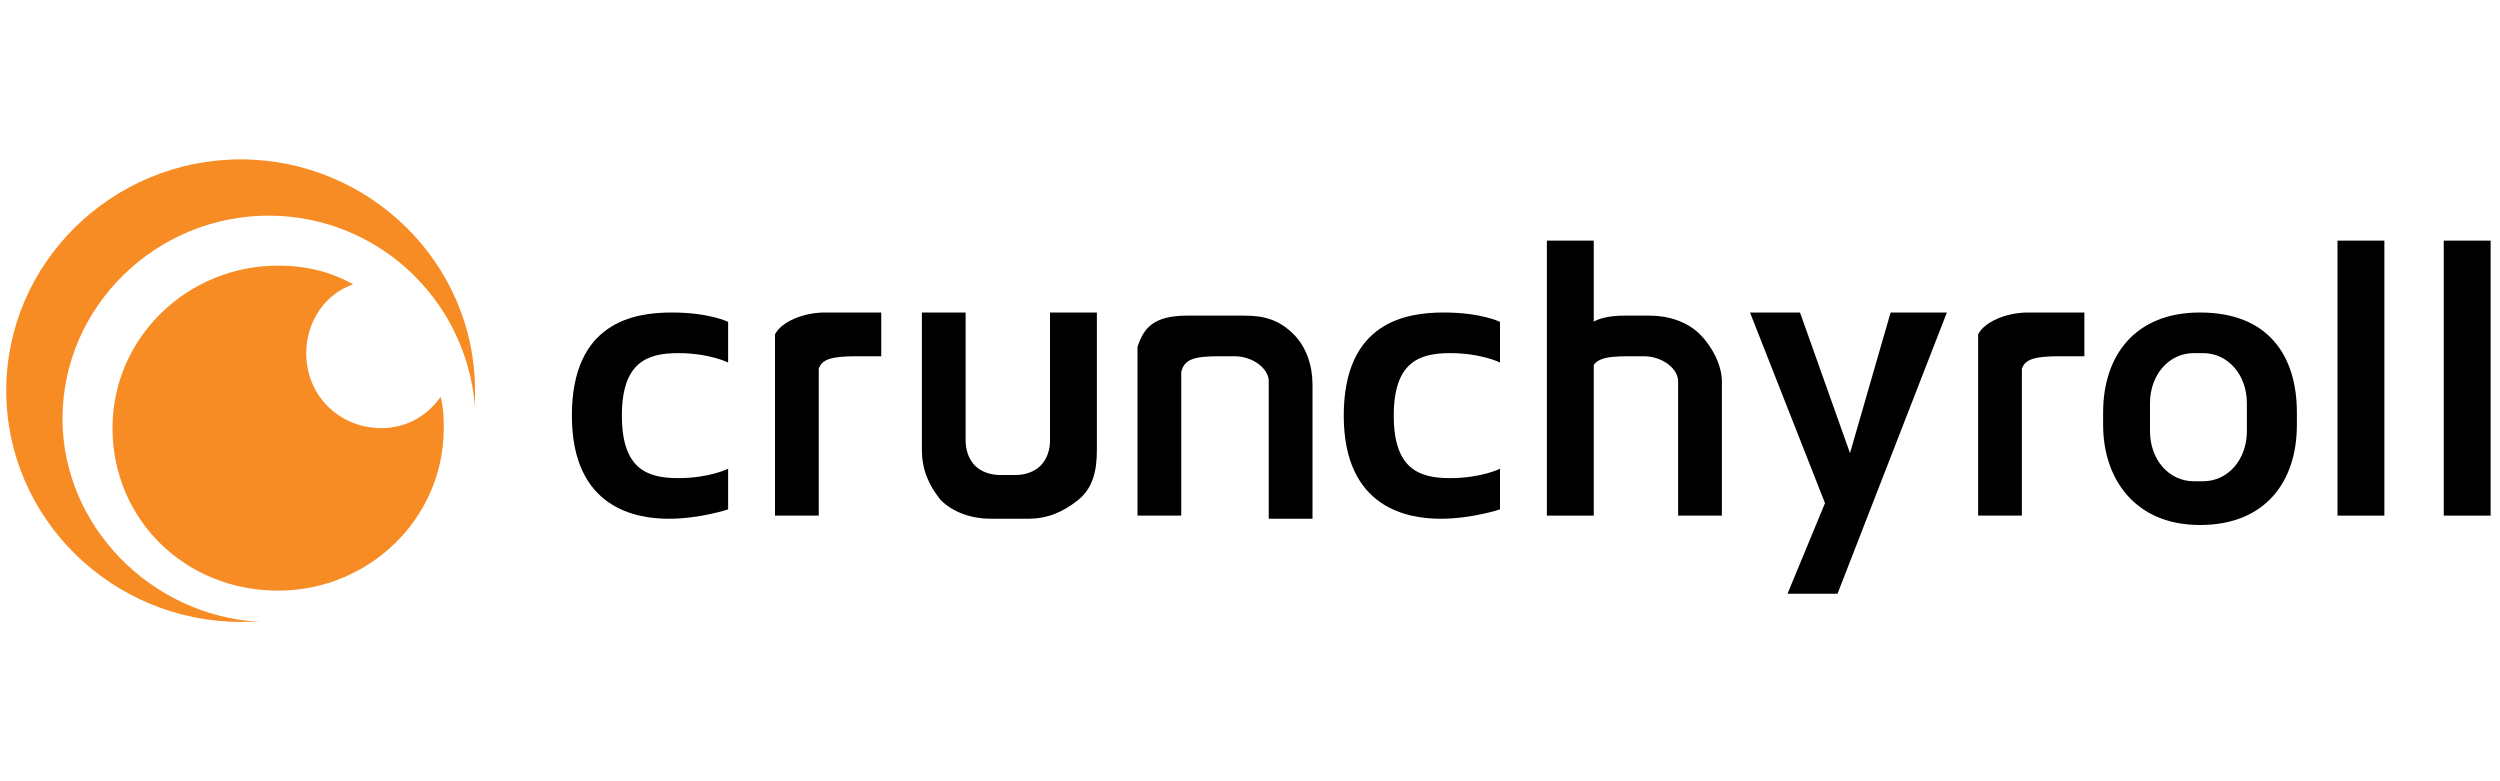
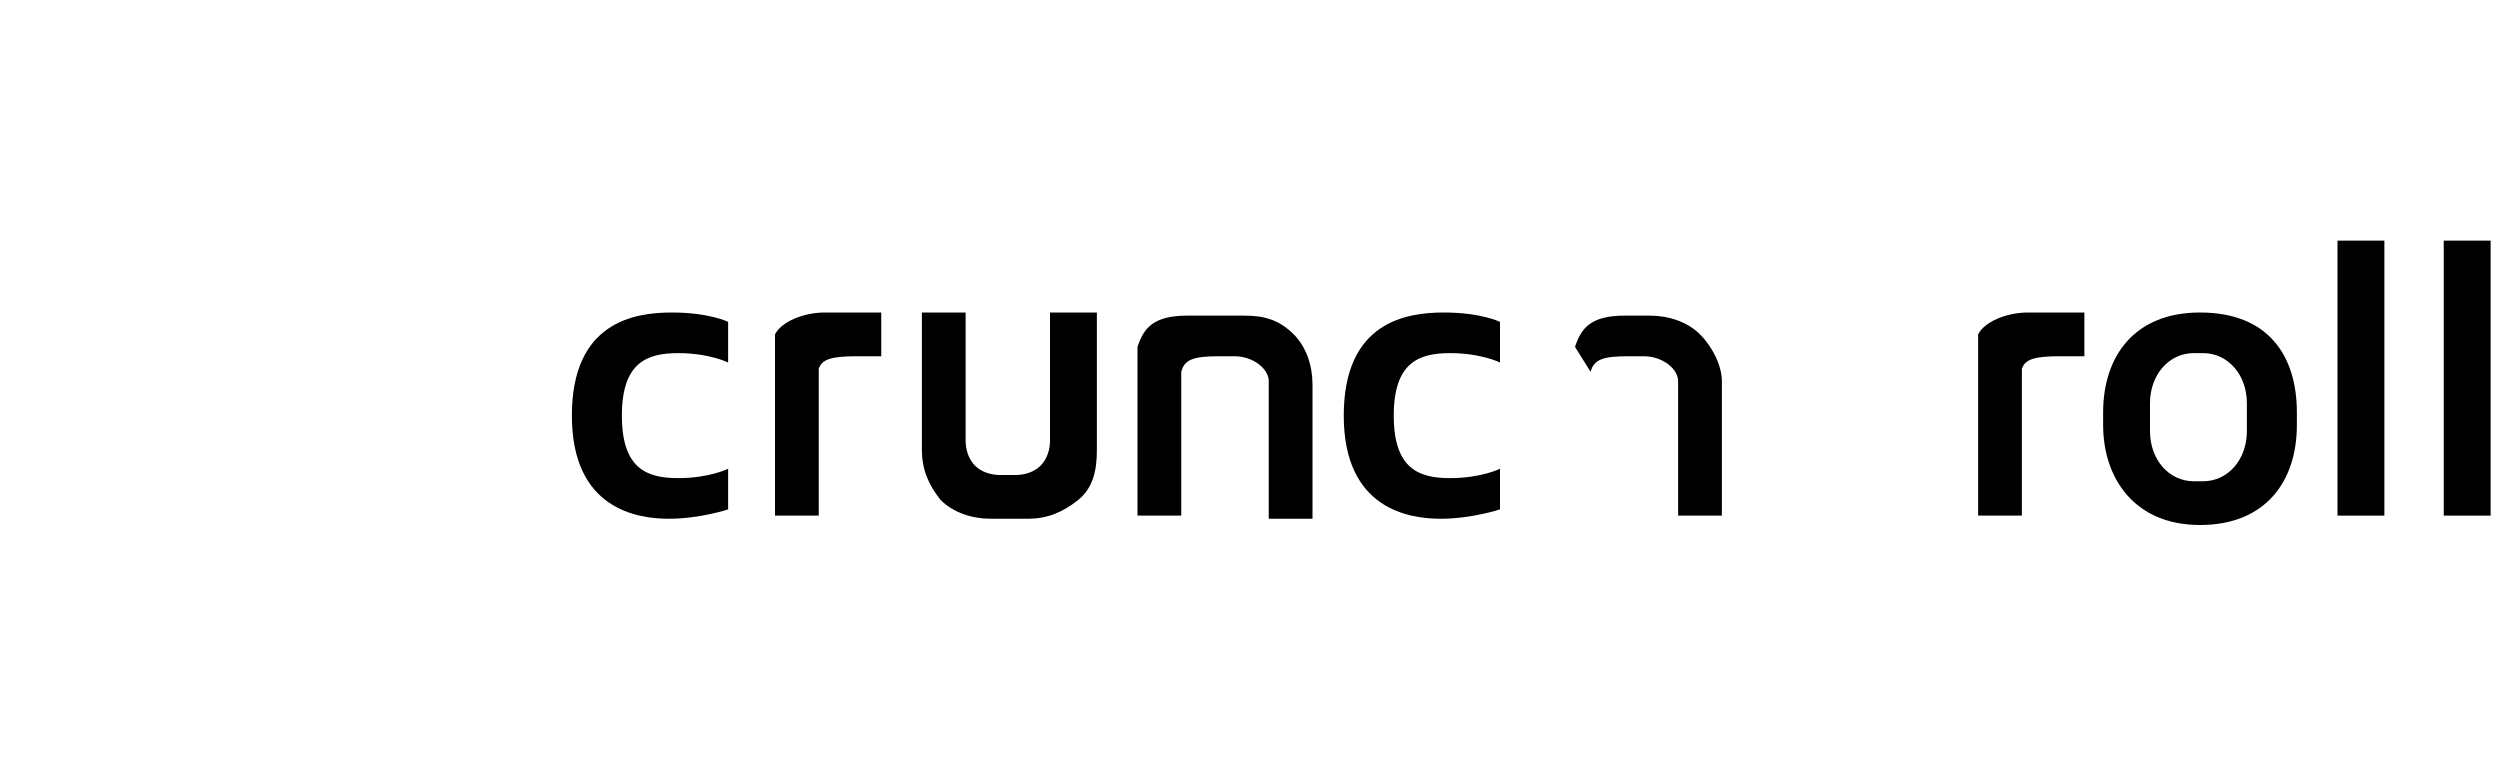
<svg xmlns="http://www.w3.org/2000/svg" version="1.1" id="Layer_1" x="0px" y="0px" viewBox="0 0 80 25" style="enable-background:new 0 0 80 25;" xml:space="preserve">
  <style type="text/css">
	.st0{fill:#F78B24;}
</style>
  <g>
    <g>
-       <path class="st0" d="M2,13.4c0-3.6,3-6.5,6.6-6.5c3.4,0,6.3,2.6,6.6,6.1c0-0.2,0-0.3,0-0.5c0-4.1-3.4-7.4-7.5-7.4    s-7.5,3.3-7.5,7.4s3.4,7.4,7.5,7.4c0.2,0,0.5,0,0.6,0C4.8,19.7,2,16.8,2,13.4z" />
-       <path class="st0" d="M12.2,13.7c-1.3,0-2.4-1-2.4-2.4c0-1,0.6-1.9,1.5-2.2c-0.7-0.4-1.5-0.6-2.4-0.6c-2.9,0-5.3,2.3-5.3,5.2    s2.3,5.2,5.3,5.2c2.9,0,5.3-2.3,5.3-5.2c0-0.3,0-0.6-0.1-1C13.6,13.4,12.9,13.7,12.2,13.7z" />
-     </g>
+       </g>
    <g>
-       <rect x="49.5" y="7.7" width="1.5" height="8.8" />
-       <polygon points="60.5,10 59.2,14.5 57.6,10 56,10 58.4,16.1 57.2,19 58.8,19 62.3,10   " />
      <rect x="78.2" y="7.7" width="1.5" height="8.8" />
      <rect x="74.8" y="7.7" width="1.5" height="8.8" />
      <path d="M33.6,10v4.1c0,0.3-0.1,0.6-0.3,0.8c-0.2,0.2-0.5,0.3-0.8,0.3h-0.5c-0.3,0-0.6-0.1-0.8-0.3c-0.2-0.2-0.3-0.5-0.3-0.8V10    h-1.4v4.4c0,0.6,0.2,1.1,0.6,1.6c0.4,0.4,1,0.6,1.6,0.6h1.2c0.6,0,1.1-0.2,1.6-0.6s0.6-1,0.6-1.6V10H33.6z" />
      <path d="M40.6,16.5v-4.3c0-0.4-0.5-0.8-1.1-0.8h-0.5c-0.8,0-1.1,0.1-1.2,0.5v4.6h-1.4v-5.4c0.2-0.6,0.5-1,1.6-1h1.8    c0.6,0,1.1,0.1,1.6,0.6c0.4,0.4,0.6,1,0.6,1.6v4.3H40.6z" />
      <path d="M50.4,11.1c0.2-0.6,0.5-1,1.6-1h0.8c0.6,0,1.2,0.2,1.6,0.6c0.4,0.4,0.7,1,0.7,1.5v4.3h-1.4v-4.3c0-0.4-0.5-0.8-1.1-0.8    h-0.5c-0.8,0-1.1,0.1-1.2,0.5L50.4,11.1z" />
      <path d="M28.2,11.4h-0.8c-0.8,0-1.1,0.1-1.2,0.4v4.7h-1.4v-5.8c0.2-0.4,0.9-0.7,1.6-0.7h1.8V11.4z" />
      <path d="M66.7,11.4h-0.8c-0.8,0-1.1,0.1-1.2,0.4v4.7h-1.4v-5.8c0.2-0.4,0.9-0.7,1.6-0.7h1.8V11.4z" />
      <path d="M70.4,10c-2.1,0-3.1,1.4-3.1,3.2v0.2v0.2c0,1.7,1,3.2,3.1,3.2c2.1,0,3.1-1.4,3.1-3.2v-0.2v-0.2C73.5,11.4,72.6,10,70.4,10    z M71.9,13.8c0,0.9-0.6,1.6-1.4,1.6h-0.3c-0.8,0-1.4-0.7-1.4-1.6v-0.9c0-0.9,0.6-1.6,1.4-1.6h0.3c0.8,0,1.4,0.7,1.4,1.6V13.8z" />
      <path d="M23.3,11.6c0,0-0.6-0.3-1.6-0.3c-1,0-1.8,0.3-1.8,2s0.8,2,1.8,2s1.6-0.3,1.6-0.3v1.3c0,0-0.9,0.3-1.9,0.3    c-1,0-3.1-0.3-3.1-3.3s2-3.3,3.2-3.3s1.8,0.3,1.8,0.3V11.6z" />
      <path d="M48,11.6c0,0-0.6-0.3-1.6-0.3s-1.8,0.3-1.8,2s0.8,2,1.8,2c1,0,1.6-0.3,1.6-0.3v1.3c0,0-0.9,0.3-1.9,0.3    c-1,0-3.1-0.3-3.1-3.3s2-3.3,3.2-3.3s1.8,0.3,1.8,0.3V11.6z" />
    </g>
  </g>
</svg>